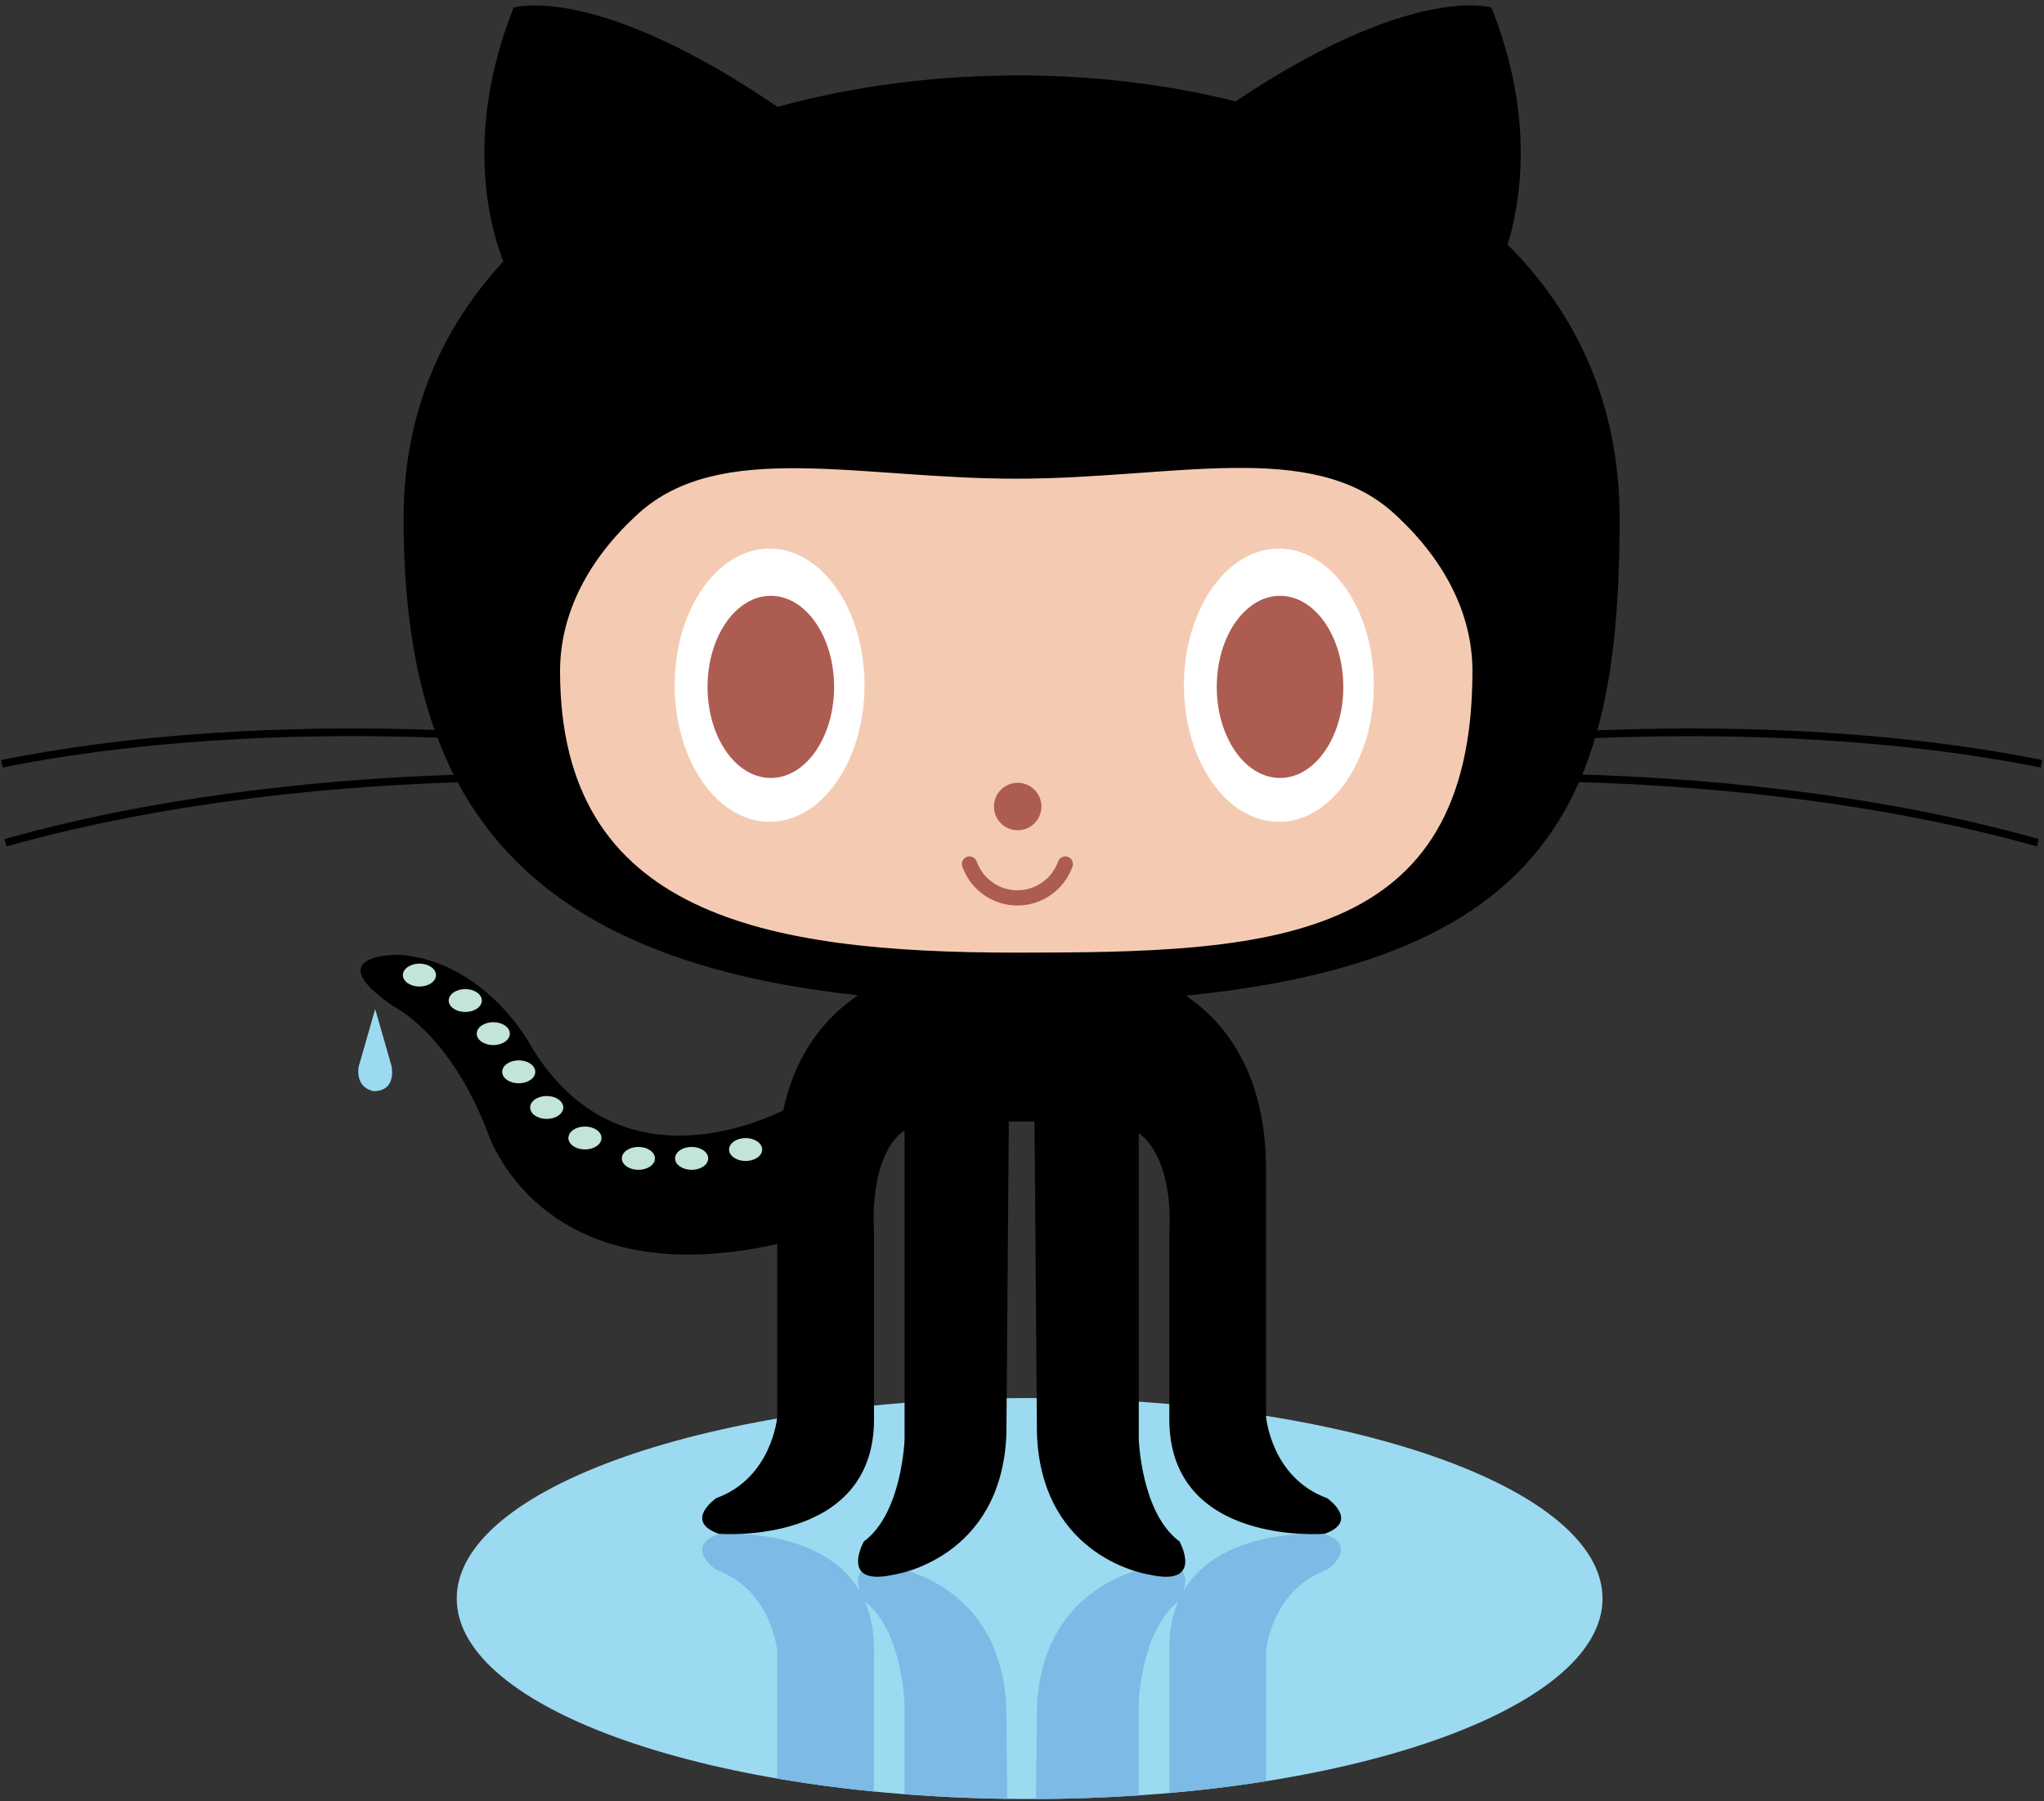
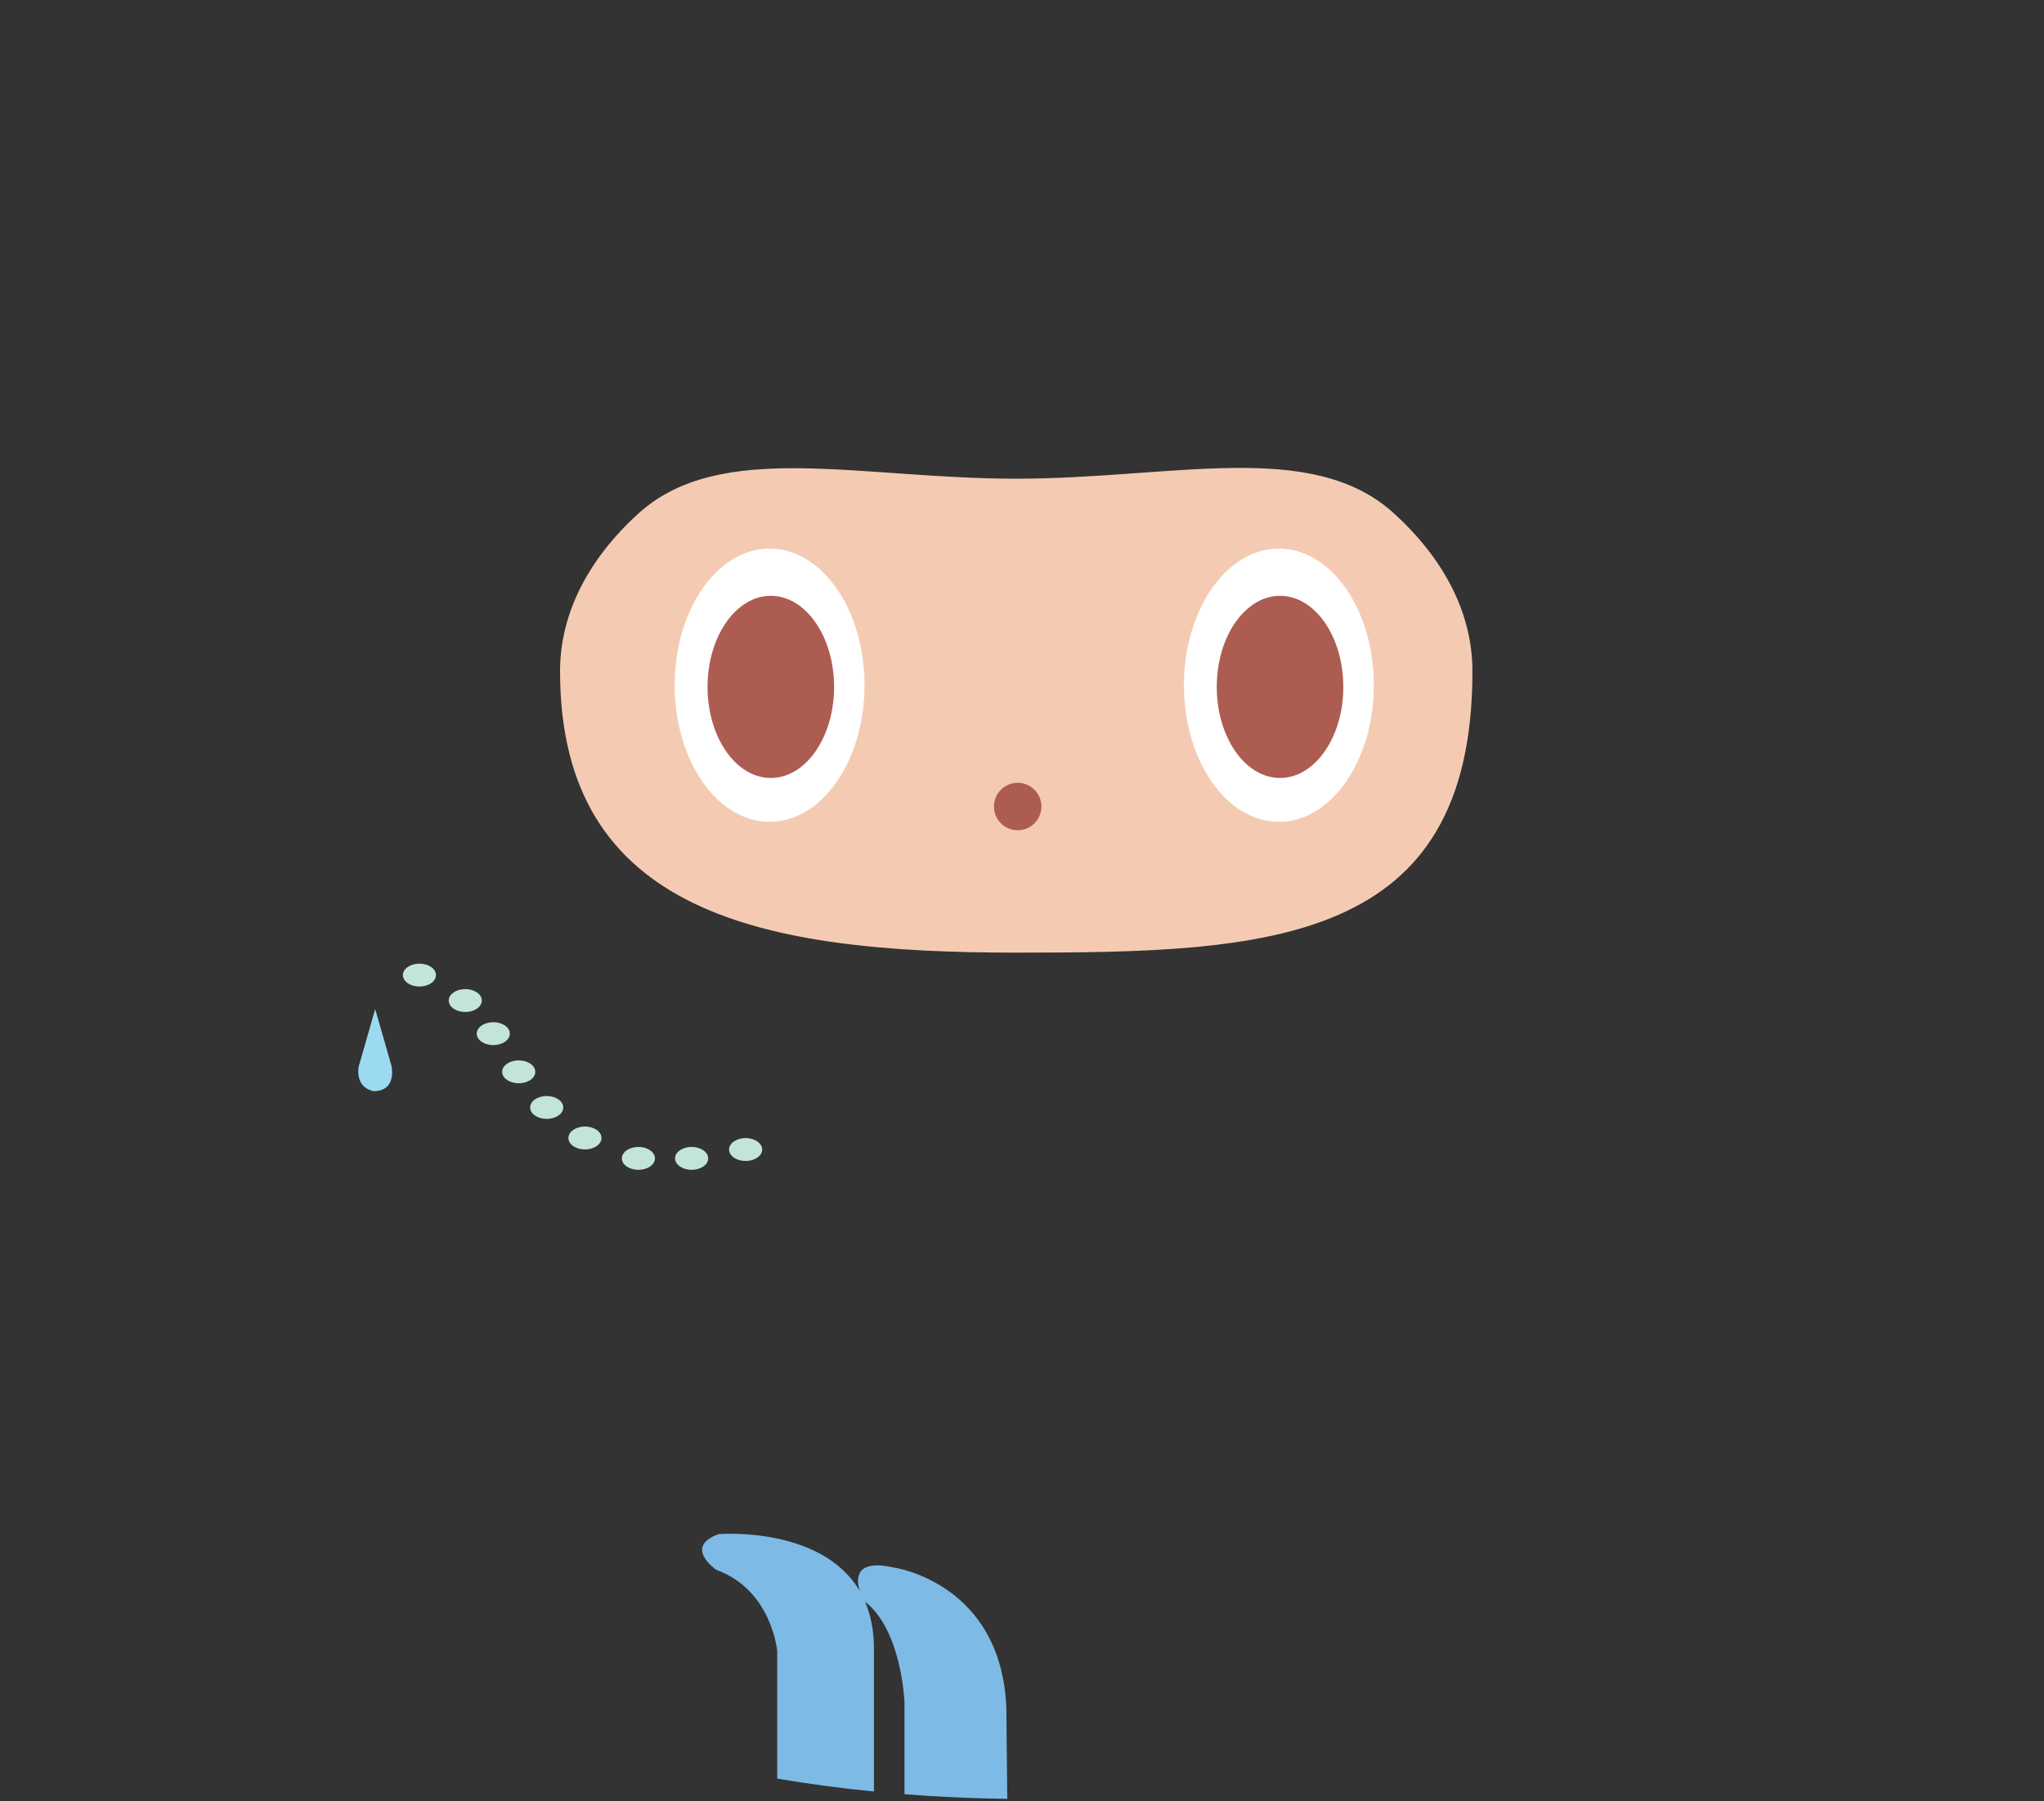
<svg xmlns="http://www.w3.org/2000/svg" xmlns:ns1="http://www.inkscape.org/namespaces/inkscape" xmlns:ns2="http://sodipodi.sourceforge.net/DTD/sodipodi-0.dtd" viewBox="-0.2 -1 379 334" id="svg2" version="1.1" ns1:version="0.48.4 r9939" width="100%" height="100%" ns2:docname="octocat.svg">
  <rect x="-0.2" y="-1" width="379" height="334" fill="#333333" stroke="none" />
  <defs id="defs22" />
  <ns2:namedview pagecolor="#ffffff" bordercolor="#666666" borderopacity="1" objecttolerance="10" gridtolerance="10" guidetolerance="10" ns1:pageopacity="0" ns1:pageshadow="2" ns1:window-width="640" ns1:window-height="480" id="namedview20" showgrid="false" ns1:zoom="0.70658683" ns1:cx="189.5" ns1:cy="167" ns1:window-x="0" ns1:window-y="0" ns1:window-maximized="0" ns1:current-layer="svg2" />
-   <path id="puddle" fill="#9CDAF1" d="m296.94 295.43c0 20.533-47.56 37.176-106.22 37.176-58.67 0-106.23-16.643-106.23-37.176s47.558-37.18 106.23-37.18c58.66 0 106.22 16.65 106.22 37.18z" />
  <g id="shadow-legs" fill="#7DBBE6">
    <path d="m161.85 331.22v-26.5c0-3.422-.619-6.284-1.653-8.701 6.853 5.322 7.316 18.695 7.316 18.695v17.004c6.166.481 12.534.773 19.053.861l-.172-16.92c-.944-23.13-20.769-25.961-20.769-25.961-7.245-1.645-7.137 1.991-6.409 4.34-7.108-12.122-26.158-10.556-26.158-10.556-6.611 2.357-.475 6.607-.475 6.607 10.387 3.775 11.33 15.105 11.33 15.105v23.622c5.72.98 11.71 1.79 17.94 2.4z" id="path6" />
-     <path d="m245.4 283.48s-19.053-1.566-26.16 10.559c.728-2.35.839-5.989-6.408-4.343 0 0-19.824 2.832-20.768 25.961l-.174 16.946c6.509-.025 12.876-.254 19.054-.671v-17.219s.465-13.373 7.316-18.695c-1.034 2.417-1.653 5.278-1.653 8.701v26.775c6.214-.544 12.211-1.279 17.937-2.188v-24.113s.944-11.33 11.33-15.105c0-.01 6.13-4.26-.48-6.62z" id="path8" />
  </g>
-   <path id="cat" d="m378.18 141.32l.28-1.389c-31.162-6.231-63.141-6.294-82.487-5.49 3.178-11.451 4.134-24.627 4.134-39.32 0-21.073-7.917-37.931-20.77-50.759 2.246-7.25 5.246-23.351-2.996-43.963 0 0-14.541-4.617-47.431 17.396-12.884-3.22-26.596-4.81-40.328-4.81-15.109 0-30.376 1.924-44.615 5.83-33.94-23.154-48.923-18.411-48.923-18.411-9.78 24.457-3.733 42.566-1.896 47.063-11.495 12.406-18.513 28.243-18.513 47.659 0 14.658 1.669 27.808 5.745 39.237-19.511-.71-50.323-.437-80.373 5.572l.276 1.389c30.231-6.046 61.237-6.256 80.629-5.522.898 2.366 1.899 4.661 3.021 6.879-19.177.618-51.922 3.062-83.303 11.915l.387 1.36c31.629-8.918 64.658-11.301 83.649-11.882 11.458 21.358 34.048 35.152 74.236 39.484-5.704 3.833-11.523 10.349-13.881 21.374-7.773 3.718-32.379 12.793-47.142-12.599 0 0-8.264-15.109-24.082-16.292 0 0-15.344-.235-1.059 9.562 0 0 10.267 4.838 17.351 23.019 0 0 9.241 31.01 53.835 21.061v32.032s-.943 11.33-11.33 15.105c0 0-6.137 4.249.475 6.606 0 0 28.792 2.361 28.792-21.238v-34.929s-1.142-13.852 5.663-18.667v57.371s-.47 13.688-7.551 18.881c0 0-4.723 8.494 5.663 6.137 0 0 19.824-2.832 20.769-25.961l.449-58.06h4.765l.453 58.06c.943 23.129 20.768 25.961 20.768 25.961 10.383 2.357 5.663-6.137 5.663-6.137-7.08-5.193-7.551-18.881-7.551-18.881v-56.876c6.801 5.296 5.663 18.171 5.663 18.171v34.929c0 23.6 28.793 21.238 28.793 21.238 6.606-2.357.474-6.606.474-6.606-10.386-3.775-11.33-15.105-11.33-15.105v-45.786c0-17.854-7.518-27.309-14.87-32.3 42.859-4.25 63.426-18.089 72.903-39.591 18.773.516 52.557 2.803 84.873 11.919l.384-1.36c-32.131-9.063-65.692-11.408-84.655-11.96.898-2.172 1.682-4.431 2.378-6.755 19.25-.80 51.38-.79 82.66 5.46z" />
  <path id="face" fill="#F4CBB2" d="m258.19 94.132c9.231 8.363 14.631 18.462 14.631 29.343 0 50.804-37.872 52.181-84.585 52.181-46.721 0-84.589-7.035-84.589-52.181 0-10.809 5.324-20.845 14.441-29.174 15.208-13.881 40.946-6.531 70.147-6.531 29.07-.004 54.72-7.429 69.95 6.357z" />
  <path id="eyes" fill="#FFF" d="m160.1 126.06 c0 13.994-7.88 25.336-17.6 25.336-9.72 0-17.6-11.342-17.6-25.336 0-13.992 7.88-25.33 17.6-25.33 9.72.01 17.6 11.34 17.6 25.33z m94.43 0 c0 13.994-7.88 25.336-17.6 25.336-9.72 0-17.6-11.342-17.6-25.336 0-13.992 7.88-25.33 17.6-25.33 9.72.01 17.6 11.34 17.6 25.33z" />
  <g fill="#AD5C51" id="g13">
    <path id="pupils" d="m154.46 126.38 c0 9.328-5.26 16.887-11.734 16.887s-11.733-7.559-11.733-16.887c0-9.331 5.255-16.894 11.733-16.894 6.47 0 11.73 7.56 11.73 16.89z m94.42 0 c0 9.328-5.26 16.887-11.734 16.887s-11.733-7.559-11.733-16.887c0-9.331 5.255-16.894 11.733-16.894 6.47 0 11.73 7.56 11.73 16.89z" />
    <circle id="nose" cx="188.5" cy="148.56" r="4.401" />
-     <path id="mouth" d="m178.23 159.69c-.26-.738.128-1.545.861-1.805.737-.26 1.546.128 1.805.861 1.134 3.198 4.167 5.346 7.551 5.346s6.417-2.147 7.551-5.346c.26-.738 1.067-1.121 1.805-.861s1.121 1.067.862 1.805c-1.529 4.324-5.639 7.229-10.218 7.229s-8.68-2.89-10.21-7.22z" />
  </g>
  <path id="octo" fill="#C3E4D8" d="m80.641 179.82 c0 1.174-1.376 2.122-3.07 2.122-1.693 0-3.07-.948-3.07-2.122 0-1.175 1.377-2.127 3.07-2.127 1.694 0 3.07.95 3.07 2.13z m8.5 4.72 c0 1.174-1.376 2.122-3.07 2.122-1.693 0-3.07-.948-3.07-2.122 0-1.175 1.377-2.127 3.07-2.127 1.694 0 3.07.95 3.07 2.13z m5.193 6.14 c0 1.174-1.376 2.122-3.07 2.122-1.693 0-3.07-.948-3.07-2.122 0-1.175 1.377-2.127 3.07-2.127 1.694 0 3.07.95 3.07 2.13z m4.72 7.08 c0 1.174-1.376 2.122-3.07 2.122-1.693 0-3.07-.948-3.07-2.122 0-1.175 1.377-2.127 3.07-2.127 1.694 0 3.07.95 3.07 2.13z m5.188 6.61 c0 1.174-1.376 2.122-3.07 2.122-1.693 0-3.07-.948-3.07-2.122 0-1.175 1.377-2.127 3.07-2.127 1.694 0 3.07.95 3.07 2.13z m7.09 5.66 c0 1.174-1.376 2.122-3.07 2.122-1.693 0-3.07-.948-3.07-2.122 0-1.175 1.377-2.127 3.07-2.127 1.694 0 3.07.95 3.07 2.13z m9.91 3.78 c0 1.174-1.376 2.122-3.07 2.122-1.693 0-3.07-.948-3.07-2.122 0-1.175 1.377-2.127 3.07-2.127 1.694 0 3.07.95 3.07 2.13z m9.87 0 c0 1.174-1.376 2.122-3.07 2.122-1.693 0-3.07-.948-3.07-2.122 0-1.175 1.377-2.127 3.07-2.127 1.694 0 3.07.95 3.07 2.13z m10.01 -1.64 c0 1.174-1.376 2.122-3.07 2.122-1.693 0-3.07-.948-3.07-2.122 0-1.175 1.377-2.127 3.07-2.127 1.694 0 3.07.95 3.07 2.13z" />
  <path id="drop" fill="#9CDAF1" d="m69.369 186.12l-3.066 10.683s-.8 3.861 2.84 4.546c3.8-.074 3.486-3.627 3.223-4.781z" />
</svg>